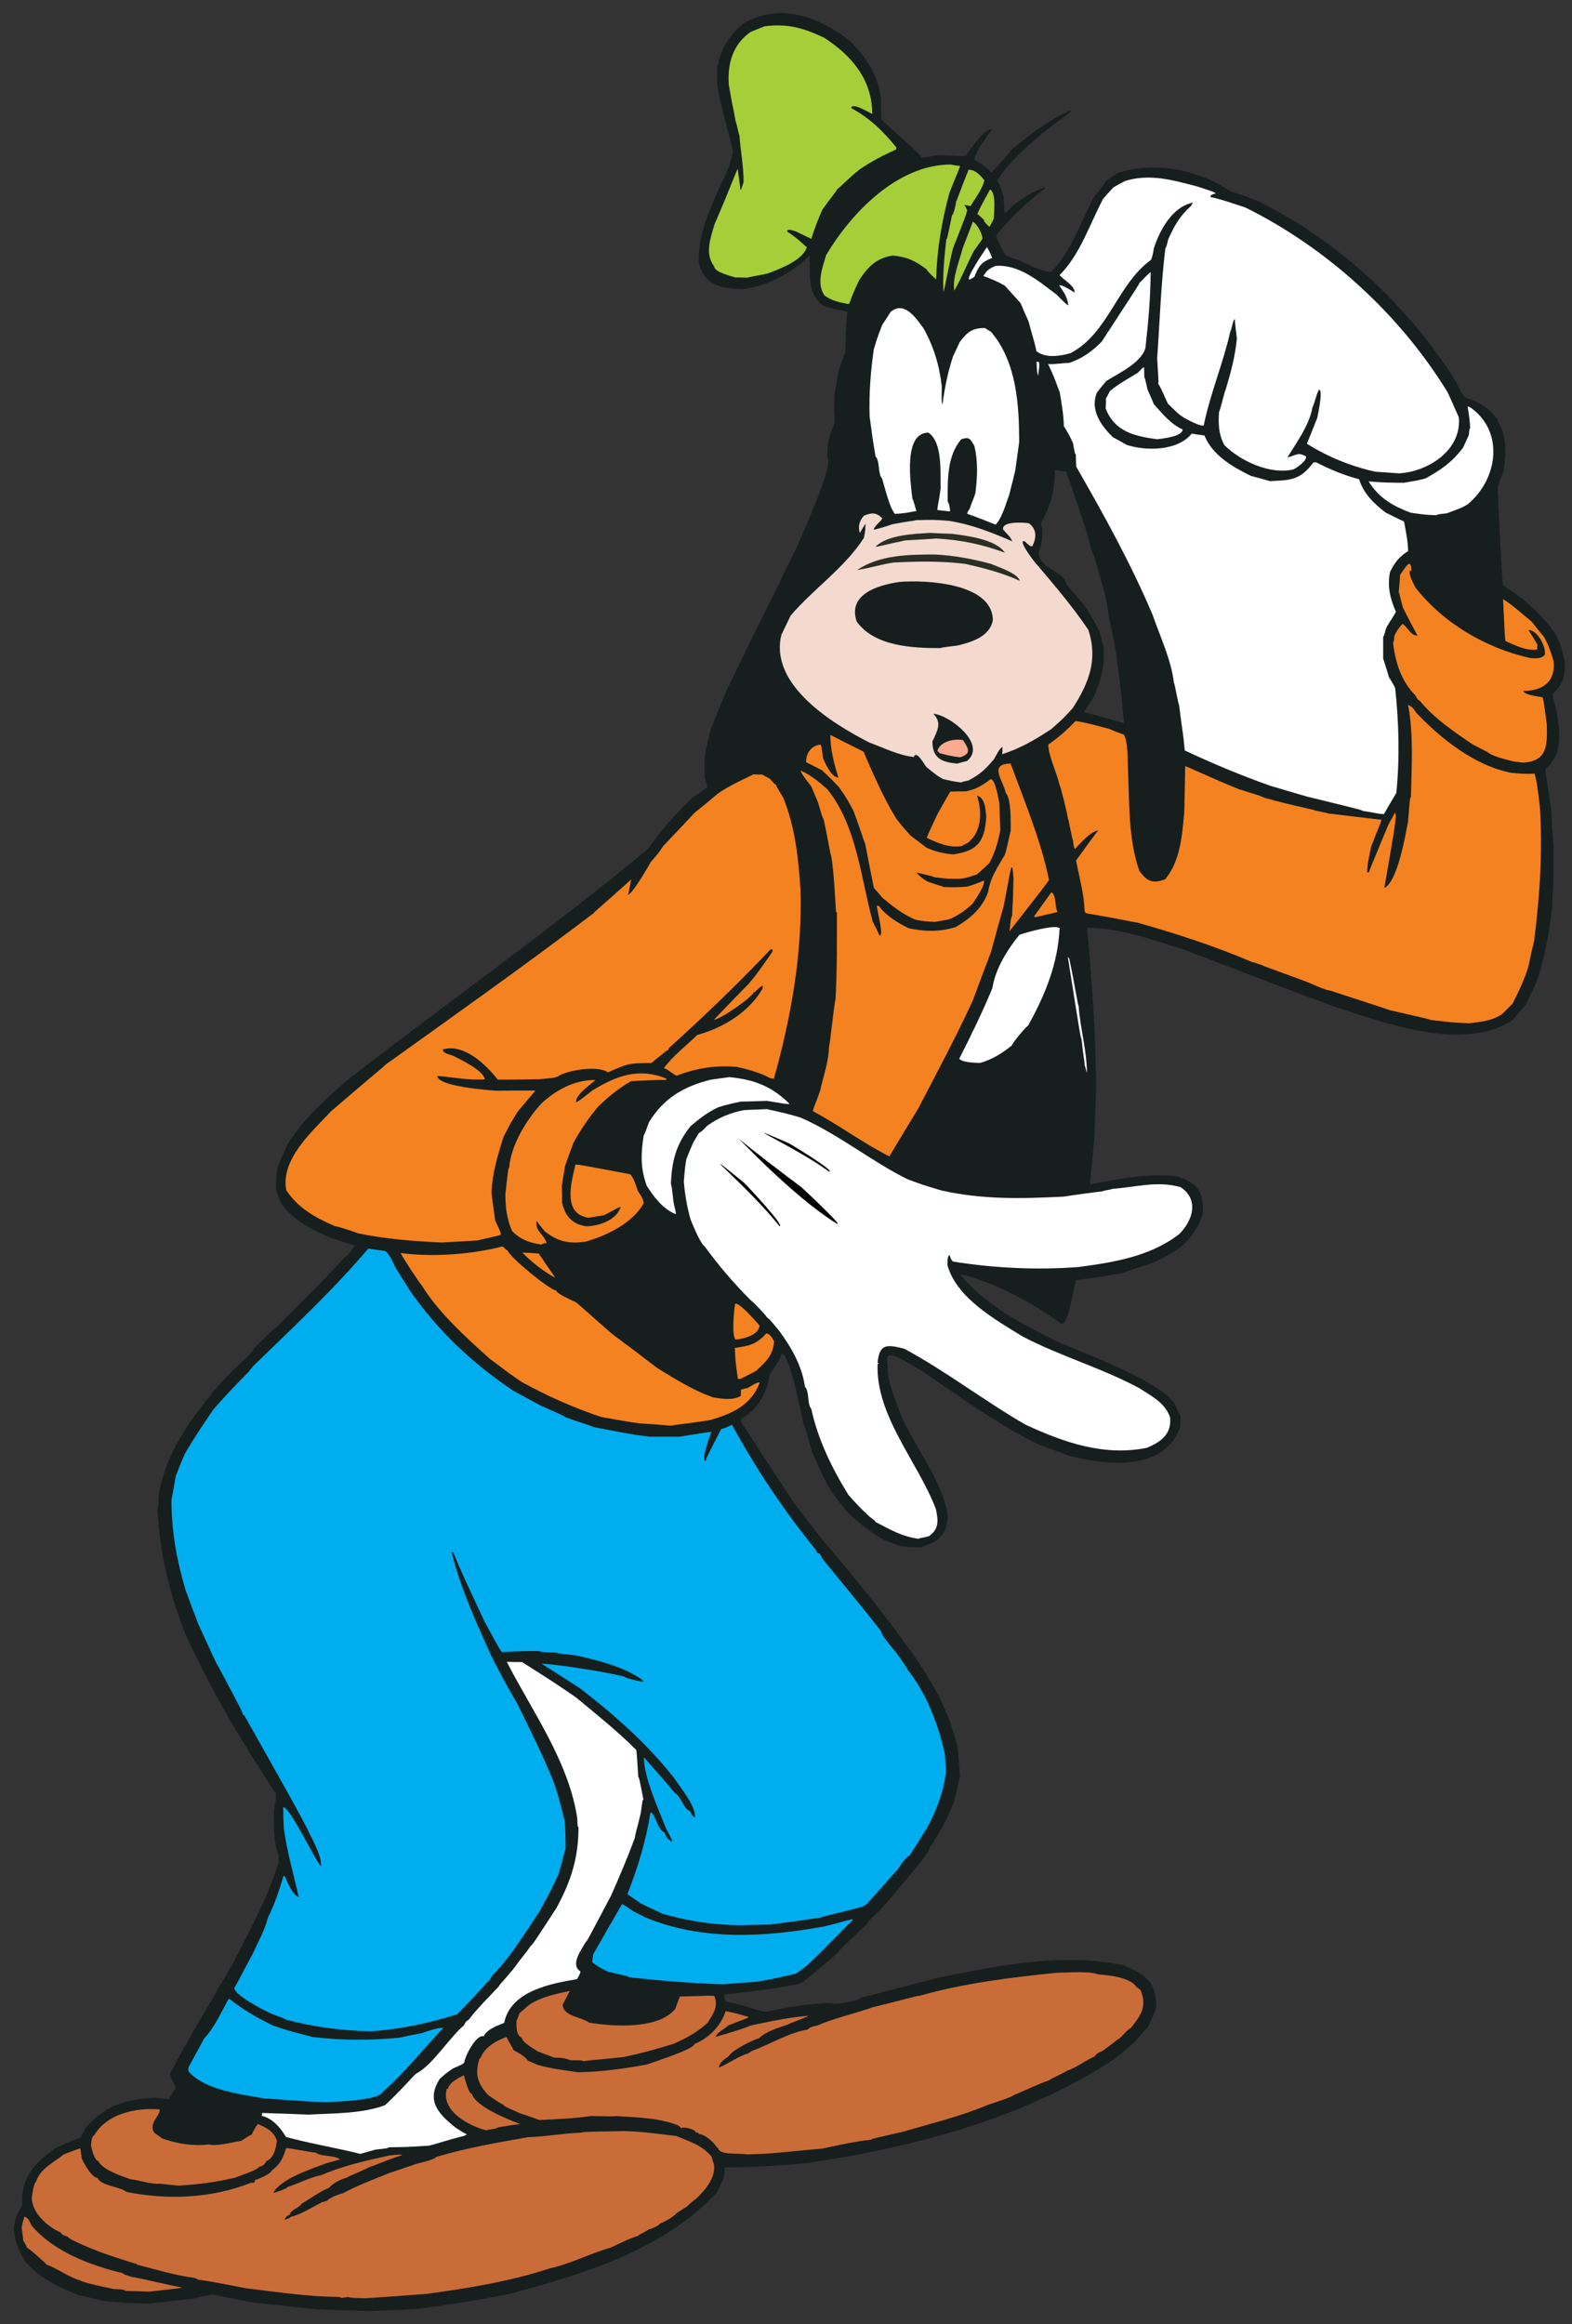
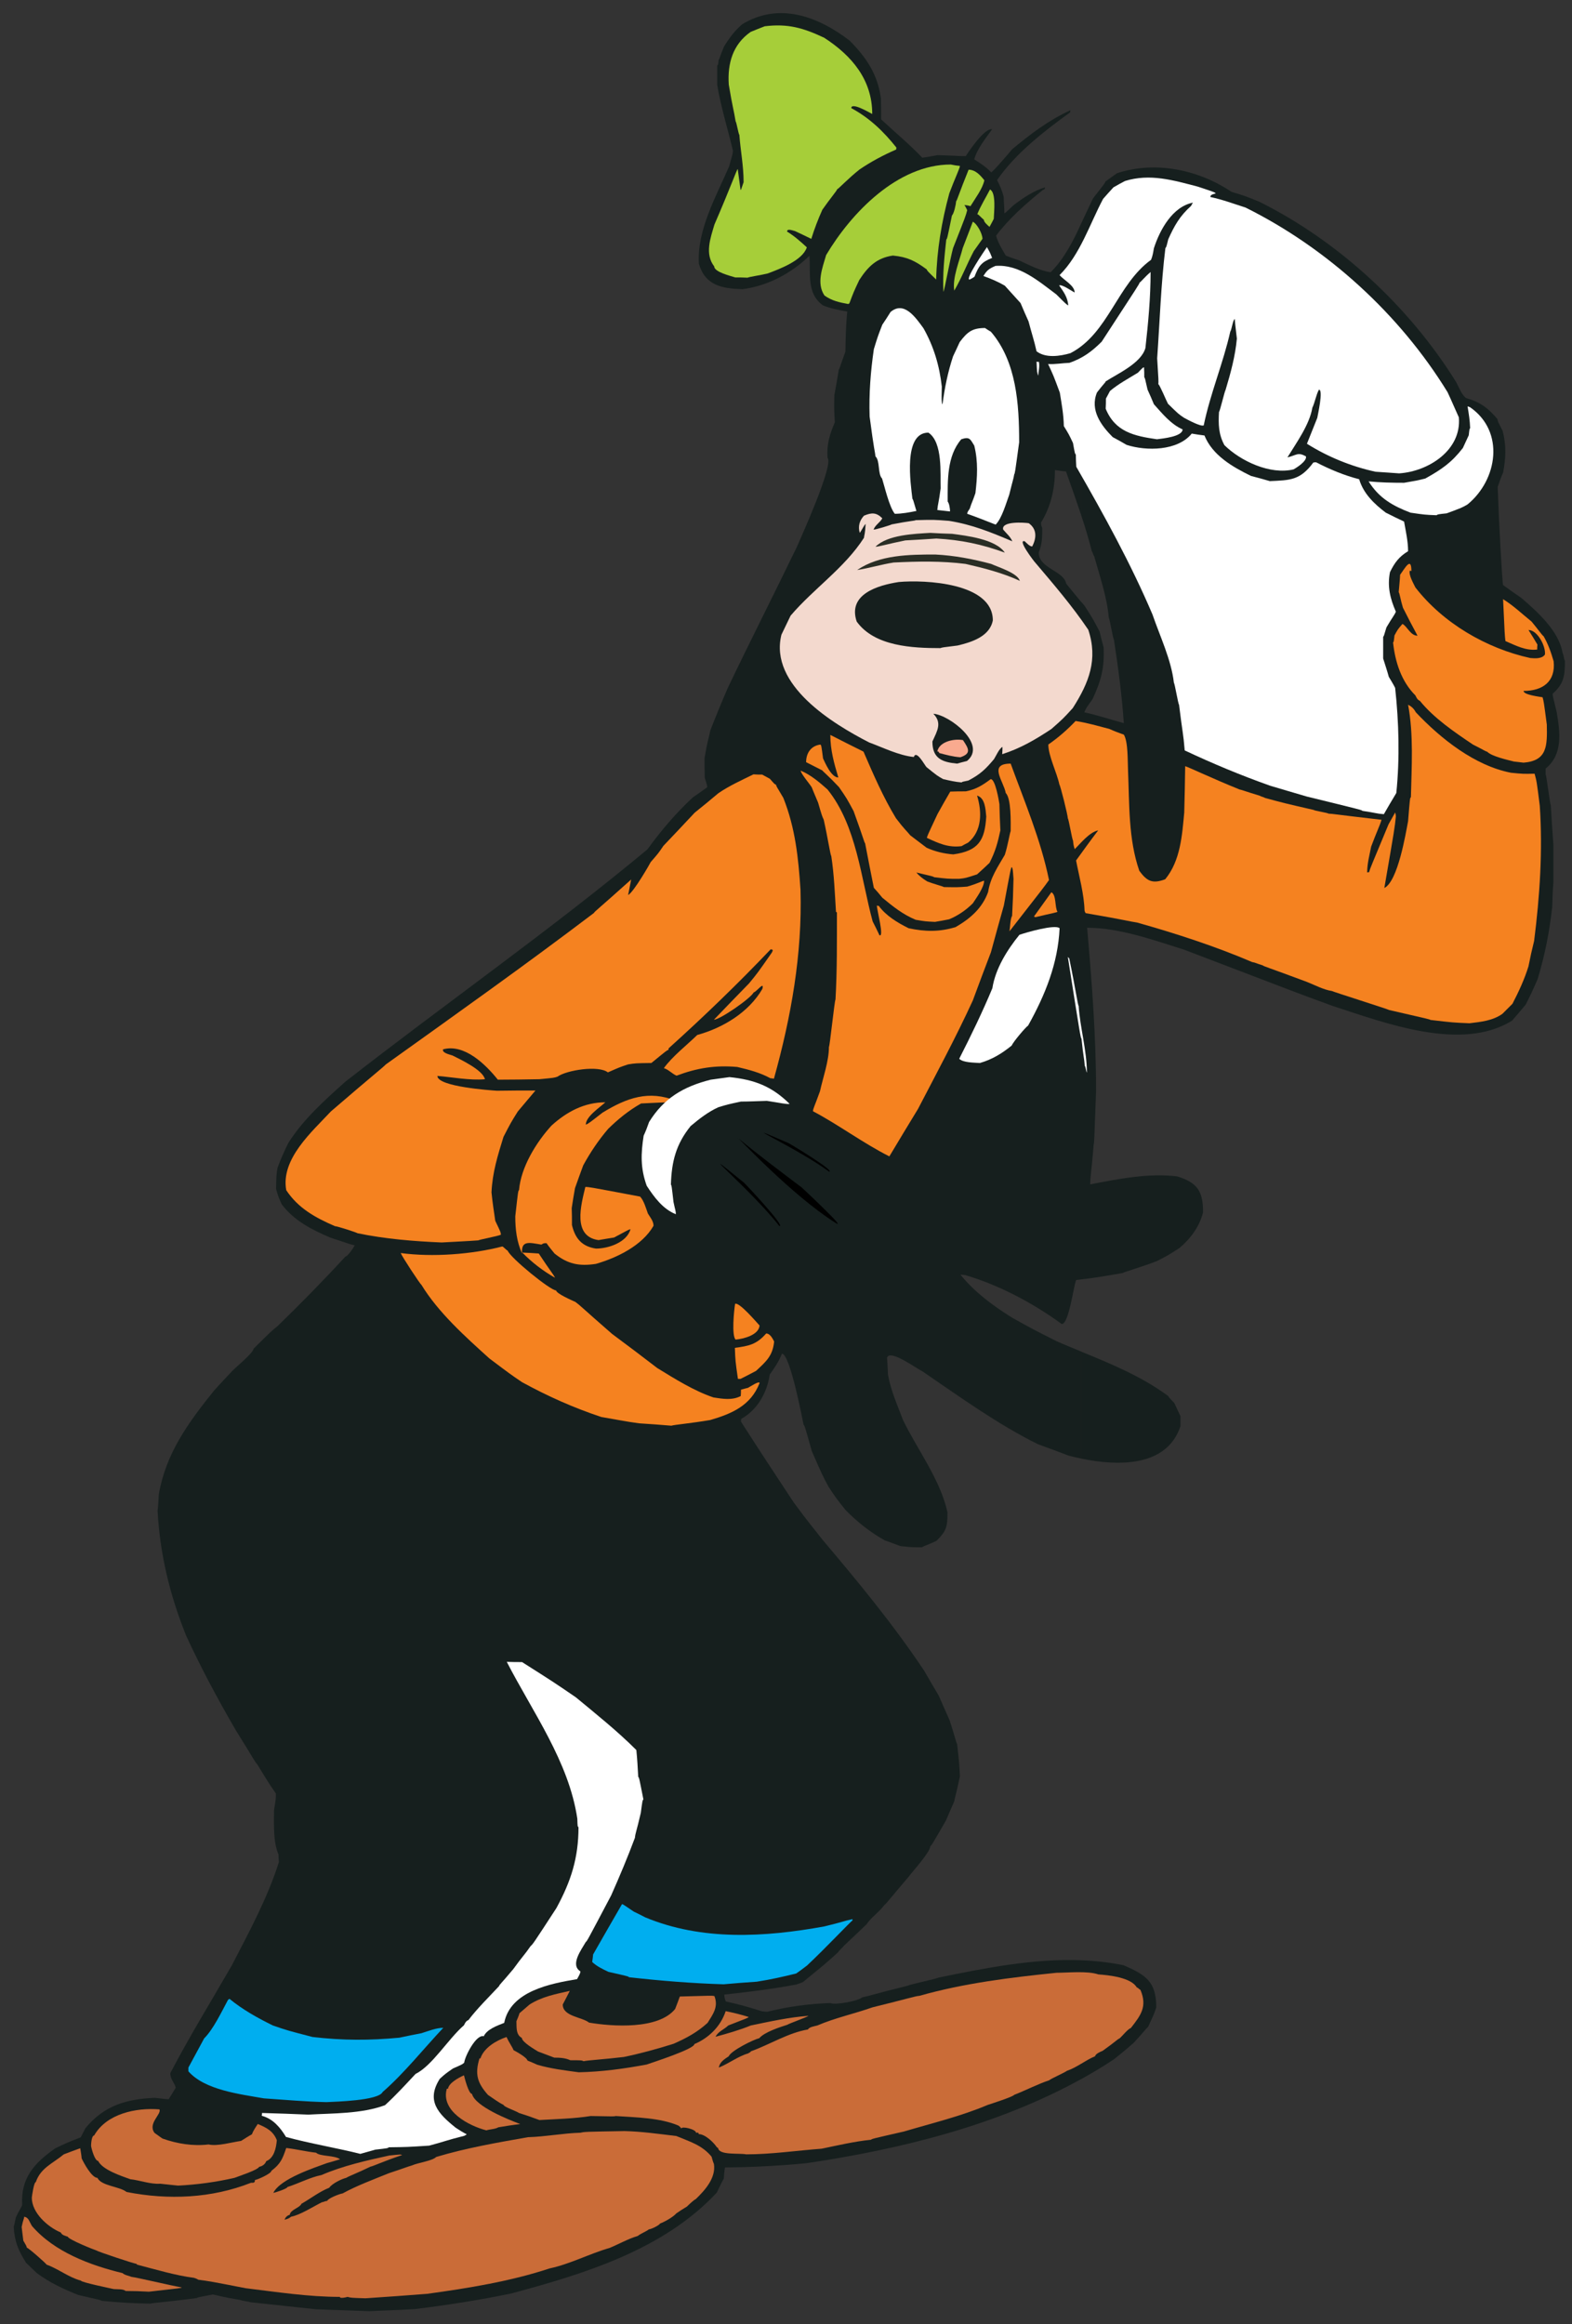
<svg xmlns="http://www.w3.org/2000/svg" version="1.1" id="Layer_1" x="0px" y="0px" width="120.25px" height="177.75px" viewBox="0 0 120.25 177.75" enable-background="new 0 0 120.25 177.75" xml:space="preserve">
  <rect x="0" y="0" width="120.25" height="177.75" fill="#333333" stroke="none" />
  <g>
    <path fill-rule="evenodd" clip-rule="evenodd" fill="#161F1E" d="M118.827,67.48c0-0.953,0-1.906,0-2.86   c-0.072-1.007-0.145-2.032-0.198-3.04c-0.072-0.072-0.323-2.284-0.396-2.338c0-0.162,0-0.306,0-0.468   c1.349-1.079,1.097-2.806,0.846-4.317c-0.307-1.241-0.307-1.241-0.307-1.403c0.863-0.774,0.936-1.367,0.936-2.519   c-0.072-0.054-0.107-0.54-0.18-0.593c-0.27-1.691-1.942-3.166-3.147-4.209c-0.468-0.324-0.936-0.647-1.403-0.989   c-0.071-0.252-0.324-4.856-0.414-7.5c0.126-0.378,0.252-0.738,0.414-1.097c0.216-1.115,0.252-2.104-0.036-3.202   c-0.378-0.737-0.378-0.737-0.396-0.899c-0.72-0.845-1.313-1.295-2.393-1.601c-0.341-0.234-0.558-0.845-0.755-1.205   c-3.562-5.756-8.994-10.792-15.073-13.814c-1.062-0.432-1.062-0.432-2.122-0.755c-2.519-1.691-5.811-2.393-8.761-1.421   c-0.27,0.198-0.575,0.414-0.881,0.629c-0.036,0.126-0.036,0.126-0.953,1.295c-0.306,0.629-0.594,1.277-0.899,1.907v22.34   c0.306,0.899,0.575,1.817,0.81,2.734c0.071,0.054,0.107,0.323,0.18,0.377c0.414,1.493,0.989,3.148,1.115,4.695   c0.071,0.072,0.323,1.637,0.396,1.69c0.324,2.123,0.611,4.245,0.756,6.386c-1.008-0.27-2.015-0.612-3.022-0.828   c0.126-0.306,0.126-0.306,0.63-1.007c0.665-1.439,0.917-2.392,0.846-3.957c-0.108-0.414-0.216-0.81-0.306-1.205   c-0.504-0.971-0.504-0.971-1.151-1.979c-0.09-0.108-0.162-0.198-0.252-0.288v51.803c0.936-0.108,1.169-0.144,3.165-0.485   c0.072-0.072,1.529-0.486,2.627-0.918c0.845-0.432,0.845-0.432,1.708-0.989c0.864-0.72,1.547-1.654,1.817-2.733   c0-1.602-0.414-2.267-1.979-2.752c-2.194-0.271-4.497,0.197-6.655,0.611c0.018-0.773,0.09-0.846,0.27-3.076   c0.036-0.09,0.036-0.09,0.18-4.083c0-4.155-0.323-8.328-0.684-12.465c2.482,0,5.055,0.936,7.411,1.673   c9.029,3.454,9.029,3.454,11.403,4.317c3.939,1.277,9.804,3.525,13.688,1.115c0.342-0.396,0.701-0.81,1.043-1.223   c0.485-0.971,0.485-0.971,0.918-1.96c0.558-1.853,0.899-3.598,1.114-5.522C118.755,68.74,118.772,68.11,118.827,67.48   L118.827,67.48z M82.709,158.999c0.846-0.468,1.69-0.972,2.5-1.512c0.504-0.396,1.025-0.827,1.529-1.276   c0.81-0.882,0.899-1.043,1.097-1.224c0.216-0.503,0.468-0.953,0.611-1.475c0-1.979-0.809-2.482-2.5-3.22   c-1.079-0.216-2.158-0.342-3.237-0.378V158.999L82.709,158.999z M82.709,111.549c2.806,0.576,6.547,0.666,7.59-2.482   c0-0.252,0-0.521,0-0.773c-0.161-0.323-0.306-0.647-0.467-0.989c-0.396-0.414-0.396-0.414-0.468-0.539   c-2.015-1.493-4.335-2.446-6.655-3.4V111.549L82.709,111.549z M82.709,17.081c-0.611,1.349-1.295,2.698-2.339,3.741   c-0.845-0.126-1.654-0.558-2.428-0.917c-0.324-0.108-0.666-0.216-1.007-0.36c-0.271-0.468-0.612-1.007-0.738-1.529   c1.025-1.349,2.285-2.446,3.598-3.507c0.108,0,0.144-0.09,0.144-0.18c-0.863,0.251-1.708,0.827-2.41,1.367   c-0.629,0.594-0.629,0.594-0.701,0.612c0-0.414-0.036-0.828-0.054-1.259c-0.108-0.45-0.288-0.863-0.504-1.277   c1.421-2.051,3.598-3.742,5.594-5.181c0-0.054,0-0.09,0.019-0.162c-1.709,0.792-3.022,1.799-4.461,2.986   c-0.126,0.162-1.493,1.763-1.602,1.763c-0.377-0.396-0.809-0.684-1.295-0.989c0.216-0.81,0.882-1.619,1.367-2.302   c-0.558-0.126-1.763,1.655-2.015,2.05c-0.359,0.018-0.791-0.036-2.158-0.072c-0.396,0.072-0.791,0.144-1.169,0.198   c-0.936-0.989-2.104-1.96-3.147-2.932c0-0.54,0-1.08-0.019-1.619c-0.252-1.816-1.079-3.076-2.393-4.407   c-2.446-1.871-5.396-2.95-8.202-1.259c-0.576,0.485-0.989,1.043-1.403,1.708c-0.324,0.755-0.341,0.971-0.414,1.025   c-0.036,0.377-0.036,0.377-0.108,0.432c0,0.503,0,1.007,0,1.493c0.288,1.709,0.81,3.364,1.206,5.037   c-0.054,0.432-0.126,0.521-0.288,1.169c-0.989,2.285-2.482,4.893-2.32,7.465c0.486,1.655,1.745,1.889,3.328,1.942   c1.942-0.252,3.723-1.205,5.126-2.554c0.107,1.385-0.234,2.878,1.043,3.795c0.575,0.234,1.223,0.36,1.853,0.468   c-0.107,1.025-0.126,2.068-0.144,3.076c-0.414,1.097-0.432,1.295-0.504,1.367c-0.107,0.647-0.216,1.295-0.342,1.96   c-0.018,1.079-0.018,1.079,0.036,2.068c-0.378,0.899-0.63,1.655-0.558,2.716c0.504,0.503-2.051,6.133-2.338,6.799   c-1.727,3.58-3.525,7.105-5.288,10.792c-0.468,1.079-0.917,2.176-1.331,3.237c-0.144,0.684-0.216,0.756-0.45,2.141   c0,0.504,0,0.989,0.018,1.511c0.18,0.558,0.18,0.558,0.18,0.719c-0.36,0.252-0.72,0.521-1.098,0.773   c-1.295,1.205-2.428,2.536-3.472,3.975c-7.464,6.206-15.468,11.8-23.113,17.771c-1.601,1.439-3.184,2.842-4.353,4.676   c-0.306,0.63-0.594,1.259-0.828,1.907c-0.09,0.593-0.09,0.593-0.108,1.619c0.18,0.611,0.18,0.611,0.432,1.169   c0.954,1.26,2.303,1.943,3.741,2.555c1.457,0.468,1.511,0.521,1.835,0.575c-0.054,0.162-0.54,0.863-0.702,0.863   c-1.672,1.817-3.436,3.615-5.216,5.343c-0.414,0.323-0.414,0.323-1.816,1.708c0,0.307-1.385,1.439-1.619,1.691   c-0.45,0.485-0.936,0.989-1.403,1.511c-1.979,2.464-3.687,4.803-4.227,7.95c-0.018,0.414-0.036,0.828-0.09,1.241   c0.18,3.327,0.936,6.439,2.177,9.533c1.133,2.464,2.428,4.874,3.795,7.23c1.439,2.303,1.493,2.482,1.655,2.626   c0.432,0.72,0.936,1.547,1.421,2.23c0,0.414,0,0.414-0.144,1.296c0,1.043-0.072,2.392,0.342,3.363c0,0.197,0.018,0.378,0.036,0.575   c-0.863,2.752-2.302,5.396-3.615,7.933c-1.565,2.716-3.238,5.432-4.694,8.22c0,0.485,0.324,0.72,0.414,1.115   c-0.162,0.27-0.342,0.576-0.54,0.882c-0.341-0.019-0.683-0.072-1.061-0.108c-2.158,0.09-3.867,0.575-5.306,2.32   c-0.126,0.233-0.234,0.468-0.36,0.701c-1.061,0.414-1.061,0.414-1.96,0.846c-1.583,1.115-2.644,2.267-2.518,4.335   c-0.072,0.216-0.252,0.414-0.486,0.953c-0.054,0.234-0.09,0.468-0.162,0.72c0.072,1.151,0.359,1.799,0.953,2.752   c0.27,0.234,0.521,0.504,0.792,0.756c1.007,0.755,2.032,1.223,3.184,1.69c1.745,0.396,1.745,0.396,1.799,0.45   c1.241,0.125,2.5,0.197,3.723,0.215c0.108-0.054,1.619-0.161,3.562-0.431c0.072-0.055,0.072-0.055,1.223-0.271   c0.521,0.108,0.576,0.162,2.141,0.432c0.054,0.055,0.647,0.108,0.719,0.162c1.655,0.18,3.346,0.359,5.036,0.539   c1.332,0.055,2.698,0.091,4.065,0.145c1.169-0.054,2.338-0.09,3.508-0.162c2.482-0.306,4.892-0.684,7.338-1.187   c5.63-1.512,11.655-3.346,15.738-7.717c0.162-0.342,0.342-0.72,0.54-1.079c0.018-0.288,0.036-0.576,0.09-0.846   c2.068-0.018,4.173-0.126,6.223-0.324c7.249-1.079,14.605-2.896,21.027-6.438v-9.084c-3.651-0.144-7.339,0.594-10.937,1.331   c-0.054,0.072-2.267,0.54-2.32,0.611c-2.752,0.684-2.824,0.756-3.507,0.899c-0.271,0.271-2.087,0.611-2.429,0.432   c-1.637,0.055-3.238,0.271-4.82,0.666c-0.126,0-0.27-0.019-0.414-0.036c-1.403-0.432-1.403-0.432-2.77-0.755   c-0.054-0.198-0.108-0.288-0.108-0.522c1.817-0.197,3.724-0.432,5.522-0.773c0.144-0.054,0.324-0.107,0.486-0.18   c1.745-1.421,1.745-1.421,2.698-2.284c0.036-0.108,0.378-0.378,0.432-0.485c0.575-0.54,1.169-1.098,1.745-1.655   c0.323-0.504,0.971-0.936,1.349-1.457c0.233-0.197,0.378-0.432,1.853-2.158c0.306-0.414,1.673-1.907,1.673-2.356   c0.126-0.107,0.126-0.107,1.205-1.979c0.198-0.468,0.414-0.972,0.63-1.457c0.036-0.288,0.107-0.359,0.432-1.906   c-0.054-1.043-0.054-1.043-0.216-2.482c-0.072-0.072-0.162-0.558-0.576-1.816c-0.27-0.612-0.558-1.241-0.827-1.871   c-0.378-0.63-0.737-1.259-1.115-1.906c-2.374-3.562-5.055-6.8-7.807-10.055c-0.773-1.008-0.881-1.062-2.176-2.824   c-1.349-2.033-2.716-4.119-4.029-6.17c0-0.071,0-0.126,0.018-0.216c1.242-0.684,1.979-2.015,2.177-3.381   c0.36-0.504,0.702-1.008,0.936-1.602c0.629,0,1.601,5.198,1.655,5.433c0.089,0.09,0.089,0.09,0.629,2.015   c0.81,1.853,0.81,1.853,1.295,2.752c0.576,0.863,0.576,0.863,1.277,1.744c0.917,0.936,1.87,1.691,3.021,2.339   c0.396,0.126,0.773,0.288,1.188,0.432c0.863,0.09,0.863,0.09,1.654,0.09c0.055-0.072,0.666-0.27,1.115-0.504   c0.756-0.755,0.828-1.061,0.828-2.176c-0.558-2.519-2.303-4.785-3.4-7.052c-0.432-1.15-0.935-2.248-1.15-3.471   c-0.019-0.433-0.036-0.864-0.072-1.296c0.216-0.684,2.267,0.846,2.68,1.025c2.843,1.942,5.774,4.065,8.868,5.594   c0.773,0.288,1.547,0.559,2.32,0.864c0.323,0.09,0.647,0.161,0.989,0.233v-8.185c-0.647-0.27-1.295-0.521-1.925-0.809   c-1.816-0.918-1.816-0.918-3.363-1.781c-1.476-0.917-2.878-1.961-3.957-3.291c0.107,0,0.233,0.018,0.377,0.035   c2.608,0.773,5.181,2.141,7.375,3.741c0.54,0,0.882-2.787,1.097-3.363c0.145-0.018,0.288-0.036,0.396-0.054V46.04   c-0.396-0.468-0.773-0.936-1.151-1.403c-0.198-1.007-2.104-1.151-2.104-2.393c0.27-0.647,0.27-1.151,0.27-1.853   c-0.09-0.251-0.09-0.251-0.09-0.432c0.737-1.205,1.062-2.554,1.062-4.011c0.27,0.036,0.558,0.09,0.846,0.108   c0.396,1.115,0.791,2.23,1.169,3.363V17.081L82.709,17.081z" />
    <path fill-rule="evenodd" clip-rule="evenodd" fill="#FFFFFF" d="M27.561,164.719c0.378-0.108,0.773-0.216,1.151-0.324   c0.953-0.107,0.953-0.107,1.025-0.18c1.421-0.018,1.421-0.018,3.094-0.126c1.277-0.342,1.331-0.413,2.698-0.755   c0.036-0.019,0.108-0.072,0.18-0.108c-0.288-0.144-0.576-0.324-0.846-0.504c-1.349-1.079-2.284-2.068-1.223-3.741   c0.414-0.377,0.414-0.377,1.007-0.791c0.737-0.324,0.737-0.324,0.863-0.45c0.054-0.485,0.917-2.194,1.493-2.015   c0.252-0.539,1.025-0.81,1.565-1.024c0.485-2.446,3.562-3.004,5.576-3.346c0.234-0.432,0.234-0.432,0.252-0.594   c-0.809-0.504,0.09-1.673,0.414-2.248c0.09-0.055,0.09-0.055,1.942-3.562c0.648-1.457,1.259-2.914,1.817-4.407   c0.036-0.378,0.108-0.432,0.45-1.906c0.126-0.954,0.126-0.954,0.198-1.025c-0.324-1.655-0.324-1.655-0.396-1.727   c-0.036-0.666-0.072-1.367-0.144-2.051c-1.457-1.457-3.058-2.734-4.623-4.029c-1.655-1.133-1.655-1.133-4.119-2.698   c-0.377,0-0.773,0-1.169-0.018c1.979,3.849,4.749,7.626,5.396,11.997c0.018,0.594,0.018,0.594,0.09,0.647   c0,2.356-0.575,4.138-1.69,6.188c-1.781,2.734-1.781,2.734-1.979,2.914c-0.468,0.684-0.63,0.792-1.313,1.745   c-0.917,1.097-1.061,1.187-1.097,1.313c-0.737,0.792-1.69,1.728-2.338,2.591c-0.198,0.071-0.27,0.251-0.342,0.396   c-1.205,1.043-2.428,3.094-3.705,3.724c-0.755,0.809-1.511,1.637-2.338,2.392c-1.816,0.666-3.957,0.611-5.864,0.72   c-1.169-0.054-2.356-0.09-3.543-0.126c0,0.054,0,0.126-0.018,0.216c0.846,0.216,1.421,0.899,1.853,1.619   C23.711,163.927,25.69,164.251,27.561,164.719L27.561,164.719z" />
    <path fill-rule="evenodd" clip-rule="evenodd" fill="#CA6C38" d="M27.957,175.763c1.583-0.108,3.166-0.216,4.73-0.342   c3.129-0.432,6.367-0.953,9.353-1.942c1.547-0.324,3.076-1.134,4.587-1.565c0.701-0.287,1.421-0.701,2.158-0.917   c0.216-0.18,0.684-0.359,0.846-0.504c0.198-0.018,0.791-0.306,0.863-0.449c0.342-0.126,0.989-0.486,1.241-0.773   c0.252-0.181,0.54-0.36,0.81-0.521c0.107-0.108,0.539-0.521,0.683-0.576c0.684-0.665,1.547-1.601,1.385-2.68   c-0.072-0.162-0.126-0.359-0.18-0.558c-0.737-0.899-1.673-1.151-2.698-1.583c-1.367-0.162-2.608-0.342-3.958-0.378   c-3.076,0.054-3.076,0.054-3.363,0.126c-1.331,0.036-2.698,0.306-4.029,0.342c-2.356,0.414-4.73,0.827-7.015,1.511   c-0.306,0.306-1.367,0.432-1.852,0.647c-0.486,0.145-0.558,0.198-1.763,0.594c-1.151,0.468-2.464,0.953-3.543,1.547   c-0.252,0.036-1.116,0.378-1.188,0.576c-0.144,0-0.216,0.071-0.414,0.107c-0.647,0.324-1.655,0.972-2.338,1.098   c-0.198,0.144-0.198,0.144-0.504,0.233c0.072-0.198,0.198-0.323,0.396-0.378c0.054-0.396,0.755-0.521,0.899-0.846   c0.702-0.396,1.385-0.935,2.123-1.223c0.216-0.324,0.971-0.684,1.295-0.756c0.27-0.161,0.791-0.341,1.871-0.862   c0.126,0,0.954-0.396,2.41-0.882c-0.126-0.054-0.126-0.054-0.989,0.036c-1.727,0.378-3.561,0.791-5.18,1.493   c-0.899,0.18-1.745,0.646-2.608,0.917c0,0.126-0.954,0.432-1.08,0.449c0.54-1.097,3.202-1.942,4.119-2.284   c0.324-0.09,0.647-0.18,0.989-0.287c-0.414-0.324-1.529-0.198-1.835-0.504c-0.791-0.09-1.511-0.271-2.284-0.36   c-0.288,0.864-0.45,1.224-1.133,1.745c0,0.216-1.115,0.701-1.259,0.701c0,0.234-0.108,0.216-0.306,0.216   c-3.003,1.188-6.331,1.331-9.515,0.702c-0.54-0.432-1.925-0.45-2.23-1.08c-0.432,0-1.062-1.169-1.205-1.492   c-0.018-0.252-0.072-0.521-0.108-0.773c-0.414,0.144-0.828,0.306-1.259,0.468c-0.846,0.701-1.763,1.025-2.14,2.122   c-0.144,0-0.288,1.025-0.306,1.188c0,1.169,1.223,2.248,2.212,2.662c0.108,0.216,0.324,0.251,0.54,0.323   c0.036,0.216,2.069,1.025,2.212,1.062c0.054,0.072,2.914,1.025,3.022,1.007c0.018,0.019,0.036,0.036,0.072,0.072   c1.385,0.359,2.932,0.827,4.353,1.007c0.108,0.036,0.216,0.072,0.324,0.145c0.935,0.126,0.935,0.126,3.615,0.647   c2.356,0.288,4.821,0.665,7.213,0.665c0,0.145,0.468,0.036,0.594,0C26.841,175.727,26.841,175.727,27.957,175.763L27.957,175.763z" />
    <path fill-rule="evenodd" clip-rule="evenodd" fill="#CA6C38" d="M11.39,175.259c2.428-0.27,2.428-0.27,2.518-0.323   c-0.989-0.18-3.471-0.773-3.849-0.81c-0.198-0.09-0.521-0.126-0.684-0.288c-2.464-0.594-5.216-1.618-6.925-3.598   c-0.234-0.377-0.234-0.629-0.594-0.719c-0.018,0.18-0.09,0.233-0.198,0.791c0.036,0.359,0.09,0.701,0.126,1.043   c0.234,0.396,0.234,0.396,0.27,0.54c0.108,0,1.457,1.187,1.511,1.295c0.899,0.324,1.69,0.972,2.626,1.224   c0,0.125,2.285,0.593,2.519,0.647c0.251,0.018,0.737-0.019,0.899,0.144C10.203,175.205,10.779,175.223,11.39,175.259L11.39,175.259   z" />
    <path fill-rule="evenodd" clip-rule="evenodd" fill="#CA6C38" d="M13.621,167.146c1.439-0.071,2.914-0.27,4.317-0.594   c0.216-0.09,1.781-0.593,1.889-0.845c0.216-0.036,0.45-0.18,0.54-0.432c0.594-0.234,0.755-0.989,0.809-1.601   c-0.27-0.702-0.809-0.972-1.457-1.241c-0.18,0.27-0.36,0.539-0.45,0.791c-0.27,0.144-0.54,0.324-0.828,0.504   c-0.665,0.09-1.834,0.432-2.482,0.27c-1.187,0.145-2.41-0.054-3.525-0.449c-0.198-0.126-0.396-0.288-0.612-0.432   c-0.54-0.72,0.54-1.421,0.378-1.799c-1.799-0.145-4.047,0.323-5,1.996c-0.198,0-0.234,0.666-0.234,0.792   c0.036,0.251,0.288,1.15,0.54,1.15c0.342,0.702,1.834,1.17,2.464,1.403c0.702,0.072,1.547,0.396,2.284,0.342   C12.703,167.057,13.171,167.093,13.621,167.146L13.621,167.146z" />
    <path fill-rule="evenodd" clip-rule="evenodd" fill="#CA6C38" d="M57.077,164.755c1.925,0,3.849-0.288,5.774-0.432   c1.223-0.252,2.518-0.558,3.776-0.684c0.072-0.072,0.072-0.072,2.519-0.63c2.122-0.63,4.371-1.169,6.403-2.032   c0.216-0.072,1.961-0.63,2.032-0.773c0.918-0.36,1.817-0.828,2.681-1.115c0.09-0.108,1.205-0.594,1.349-0.72   c0.792-0.27,1.439-0.827,2.158-1.115c0.036-0.197,0.433-0.359,0.576-0.414c1.079-0.772,1.097-0.863,1.295-0.953   c0.216-0.18,0.63-0.719,0.863-0.791c0.756-0.972,1.277-1.637,0.737-2.914c-0.126-0.072-0.197-0.18-0.287-0.198   c-0.432-0.755-2.141-0.935-2.932-0.989c-0.846-0.287-2.339-0.126-3.202-0.126c-3.508,0.36-7.069,0.792-10.486,1.763   c-0.324,0.019-0.882,0.216-3.598,0.882c-1.367,0.485-2.878,0.81-4.209,1.385c-0.18,0.054-0.63,0.108-0.72,0.306   c-1.511,0.252-2.914,1.151-4.371,1.673c-0.018,0.072-0.144,0.108-0.216,0.162c-0.755,0.216-1.475,0.773-2.23,1.079   c0.054-0.413,0.432-0.647,0.755-0.863c0.18-0.432,1.889-1.277,2.338-1.385c0.396-0.468,1.583-0.846,2.141-1.025   c0.162-0.108,1.547-0.594,1.619-0.684c-1.475,0.107-2.932,0.432-4.407,0.737c-0.828,0.342-1.834,0.63-2.698,0.863   c0.198-0.413,0.666-0.558,0.971-0.863c1.493-0.575,1.493-0.575,1.565-0.647c-0.558-0.18-1.151-0.324-1.763-0.449   c-0.377,1.169-1.313,2.068-2.392,2.518c0,0.378-3.147,1.386-3.651,1.565c-1.727,0.323-3.453,0.558-5.198,0.593   c-1.061-0.144-2.123-0.27-3.166-0.575c-0.234-0.107-0.486-0.216-0.755-0.323c-0.036-0.234-0.882-0.702-1.062-0.792   c-0.108-0.27-0.342-0.575-0.54-1.007c-0.755,0.252-1.727,0.81-1.997,1.637c-0.018,0-0.036,0-0.072,0   c-0.36,1.188-0.18,1.853,0.647,2.788c0.377,0.251,0.773,0.558,1.205,0.773c0,0.144,0.971,0.468,1.169,0.611   c0.522,0.162,1.043,0.342,1.565,0.54c1.241-0.072,2.68-0.108,3.921-0.307c1.798,0.036,1.798,0.036,1.907,0   c1.547,0.108,3.399,0.126,4.82,0.738c0.072,0.054,0.144,0.126,0.216,0.216c0-0.198,1.115,0.054,1.115,0.323   c0.198,0,0.144-0.054,0.216,0.108c0.468,0,1.115,0.611,1.367,0.989c0.019,0.018,0.054,0.054,0.108,0.071   C54.991,164.845,56.556,164.646,57.077,164.755L57.077,164.755z" />
    <path fill-rule="evenodd" clip-rule="evenodd" fill="#CA6C38" d="M37.202,162.92c0.288-0.09,0.683-0.09,0.917-0.233   c0.54-0.091,1.115-0.181,1.673-0.252c-0.828-0.306-3.436-1.331-3.688-2.303c-0.252,0-0.558-1.188-0.612-1.421   c-0.377,0.162-1.151,0.575-1.223,1.025c-0.018,0-0.036,0-0.09,0C33.694,161.445,35.871,162.578,37.202,162.92L37.202,162.92z" />
    <path fill-rule="evenodd" clip-rule="evenodd" fill="#CA6C38" d="M44.648,157.632c0.288-0.072,1.583-0.145,3.076-0.324   c1.295-0.27,2.536-0.611,3.795-1.007c0.989-0.432,1.816-0.882,2.608-1.601c0.414-0.666,0.845-1.224,0.521-2.051   c-0.198-0.036-0.198-0.036-2.644,0.036c-0.108,0.306-0.234,0.629-0.359,0.953c-1.277,1.583-4.785,1.349-6.583,1.043   c-0.54-0.432-2.015-0.468-2.015-1.385c0.18-0.342,0.36-0.684,0.54-1.043c-1.098,0.252-2.105,0.432-3.076,1.043   c-0.252,0.216-0.503,0.432-0.773,0.665c-0.054,0.198-0.144,0.396-0.234,0.612c0.018,0.432-0.054,1.043,0.414,1.276   c0,0.324,1.043,0.918,1.241,1.044c0.396,0.144,0.81,0.306,1.241,0.467c0.414,0,0.845,0.019,1.223,0.198   C44.486,157.56,44.486,157.56,44.648,157.632L44.648,157.632z" />
    <path fill-rule="evenodd" clip-rule="evenodd" fill="#00AEEF" d="M24.97,160.762c0.666-0.036,3.976-0.108,4.299-0.773   c1.655-1.439,3.147-3.328,4.641-4.91c-0.54,0-1.151,0.251-1.673,0.413c-0.558,0.108-1.115,0.216-1.691,0.342   c-2.285,0.216-4.317,0.216-6.637-0.054c-1.943-0.504-1.943-0.504-3.04-0.882c-1.169-0.575-2.302-1.205-3.31-2.032   c-0.054,0.018-0.09,0.054-0.125,0.09c-0.504,0.936-1.115,2.23-1.817,2.932c-0.396,0.738-0.792,1.475-1.205,2.23   c0,0.09,0,0.18,0,0.288c1.259,1.438,3.957,1.745,5.773,2.068C21.769,160.582,23.37,160.726,24.97,160.762L24.97,160.762z" />
-     <path fill-rule="evenodd" clip-rule="evenodd" fill="#00AEEF" d="M28.352,155.348c2.284-0.162,4.443-0.612,6.637-1.313   c2.104-2.177,2.123-2.284,2.249-2.428c0.125,0,0.359-0.396,0.396-0.504c1.385-1.385,2.482-3.202,3.58-4.839   c0.863-1.547,0.863-1.547,1.511-2.932c0.054-0.234,0.108-0.306,0.54-1.979c0-0.701-0.018-1.403-0.072-2.104   c-0.522-2.033-0.522-2.033-0.792-2.842c-0.81-2.068-1.834-4.065-2.806-6.08c-0.954-1.637-0.954-1.637-1.943-3.543   c-1.187-2.608-2.428-5.307-3.112-8.112c0.036,0.018,0.072,0.054,0.144,0.072c0.701,1.762,1.583,3.525,2.374,5.252   c1.151,2.122,1.151,2.122,1.349,2.356c0.935-0.072,1.871-0.09,2.824-0.09c0.144,0.126,1.061,0.107,1.313,0.107   c0.054,0.072,0.054,0.072,1.565,0.233c1.762,0.432,3.525,0.81,5.036,1.871c0,0.036,0.036,0.09,0.054,0.144   c-0.215-0.018-1.313-0.251-1.475-0.413c-1.493-0.324-1.493-0.324-4.245-0.756c-1.781-0.216-1.781-0.216-2.033-0.197   c0.989,0.611,1.961,1.24,2.932,1.87c2.626,2.032,5.144,4.245,7.195,6.871c0.504,0.756,1.601,2.032,1.601,2.986   c-0.234-0.055-0.306-0.324-0.414-0.486c-0.449-0.126-0.702-1.15-1.133-1.367c-2.123-2.5-2.285-2.607-2.375-2.751   c0,1.582,1.151,4.064,1.709,5.485c0.449,0.846,0.449,0.846,0.449,0.989c-0.359-0.197-0.467-0.378-0.593-0.72   c-0.504-0.161-0.737-1.528-1.062-1.528c-0.341,2.194-0.953,4.173-1.762,6.26c0.324,0.216,0.666,0.449,1.007,0.701   c1.169,0.575,1.511,0.684,1.601,0.773c1.924,0.558,3.849,0.863,5.846,0.899c0.828-0.019,1.637-0.036,2.482-0.054   c3.273-0.414,3.328-0.486,3.813-0.522c0.054-0.071,1.655-0.413,3.237-0.845c0.108-0.055,0.216-0.126,0.324-0.198   c2.141-2.374,2.158-2.482,2.32-2.572c0.054-0.09,0.665-1.079,0.936-1.115c0.971-1.475,1.007-1.618,1.313-2.068   c0.756-1.367,1.295-2.788,1.493-4.353c-0.018-0.468-0.054-0.918-0.09-1.367c-0.468-2.158-1.403-4.659-2.806-6.386   c-0.216-0.413-0.918-1.402-1.115-1.601c-0.181-0.252-0.953-1.098-0.953-1.402c-1.439-1.854-2.969-3.67-4.443-5.486   c-0.09-0.162-0.18-0.307-0.27-0.468c-0.216,0-0.18-0.072-0.27-0.252c-2.411-2.968-4.605-6.224-6.422-9.587   c-0.612,0.287-0.612,0.287-0.827,0.323c-1.151,2.23-1.151,2.23-1.188,2.446c-0.396,0,0.342-2.015,0.432-2.23   c-0.809,0.108-1.637,0.252-2.446,0.378c-0.737,0-1.493,0-2.248,0c-1.457-0.162-2.878-0.468-4.317-0.737   c-0.324-0.162-1.295-0.432-2.159-0.756c-0.09-0.09-0.09-0.09-1.942-0.917c-0.666-0.359-1.367-0.737-2.051-1.115   c-3.202-2.158-5.773-4.587-7.968-7.752c-0.019-0.126-0.216-0.307-1.008-1.619c-0.215-0.396-0.449-1.079-0.827-1.313   c-0.414-0.054-0.845-0.107-1.277-0.18c-2.716,3.202-5.81,6.08-8.813,8.994c-0.09,0.161-0.216,0.215-0.27,0.359   c-1.529,1.564-1.529,1.564-2.752,2.932c-0.773,1.133-1.528,2.249-2.212,3.436c-0.575,1.331-0.593,1.547-0.666,1.601   c-0.107,0.63-0.216,1.26-0.341,1.907c0,2.446,0.414,4.677,1.115,7.015c0.054,0.054,0.108,0.323,0.935,2.465   c1.439,3.147,1.439,3.147,1.565,3.309c1.799,3.382,1.799,3.382,1.853,3.634c0.036,0.018,0.072,0.036,0.108,0.054   c3.939,6.997,3.939,6.997,4.803,8.652c0.18,0.432,1.205,2.194,1.043,2.859c-0.467-0.468-2.338-4.497-2.877-4.497   c0,0.54,0.018,1.08,0.054,1.638c0.234,1.78,0.755,3.525,1.133,5.234c-0.468-0.145-0.882-1.188-1.08-1.619   c-0.018,0-0.036,0.018-0.09,0.036c-0.324,1.061-0.684,2.176-1.187,3.165c-0.234,0.954-0.792,1.943-1.205,2.843   c-1.187,2.194-1.241,2.374-1.367,2.518c0,0.558,2.195,1.673,2.752,1.942c1.097,0.414,1.097,0.414,1.169,0.486   C24.017,155.023,26.104,155.293,28.352,155.348L28.352,155.348z" />
    <path fill-rule="evenodd" clip-rule="evenodd" fill="#00AEEF" d="M55.351,151.75c0.827-0.072,1.673-0.144,2.536-0.198   c1.043-0.162,2.015-0.378,3.022-0.629c0.27-0.198,0.558-0.396,0.828-0.612c1.421-1.33,3.363-3.399,3.471-3.436   c0-0.018,0-0.071,0-0.107c-0.665,0.144-0.737,0.216-2.158,0.558c-4.551,0.827-9.353,1.115-13.706-0.701   c-0.27-0.145-0.558-0.288-0.863-0.433c-0.792-0.539-0.792-0.539-0.899-0.575c-0.737,1.277-1.475,2.555-2.212,3.85   c-0.018,0.18-0.036,0.377-0.072,0.575c0.36,0.342,0.792,0.54,1.241,0.756c1.511,0.342,1.511,0.342,1.583,0.413   C50.512,151.48,52.94,151.678,55.351,151.75L55.351,151.75z" />
-     <path fill-rule="evenodd" clip-rule="evenodd" fill="#FFFFFF" d="M70.262,117.683c0.072-0.072,0.432-0.09,0.791-0.198   c0.792-0.558,0.72-1.187,0.54-2.068c-1.331-3.562-4.623-7.123-4.461-11.116c0.126,0,0.108-0.071,0-0.071   c0.126-1.529,0.773-1.403,2.051-1.08c3.202,1.728,6.098,3.976,9.245,5.792c2.932,1.367,6.026,2.446,9.3,1.781   c1.115-0.468,1.889-1.044,1.78-2.32c-0.396-1.134-1.349-1.583-2.338-2.23c-2.824-1.529-6.026-2.446-8.904-3.939   c-2.068-1.276-5.072-2.932-5.791-5.468c0-0.18-0.019-0.72,0.161-0.792c0.108,0.324,0.108,0.324,0.252,0.504   c3.166,0.504,6.439,0.666,9.659,0.414c2.68-0.36,5.468-0.81,7.662-2.519c1.062-1.062,1.512-2.644,0.108-3.579   c-1.763-0.521-3.436,0-5.234,0.126c-0.071,0.071-0.647,0.107-0.72,0.18c-0.989,0.126-1.979,0.252-3.004,0.414   c-3.273,0.161-6.169,0.233-9.335-0.468c-1.438-0.432-1.438-0.432-2.608-0.863c-2.788-1.385-5.27-3.436-8.13-4.695   c-0.863-0.288-1.745-0.468-2.626-0.666c-0.576,0.018-1.151,0.054-1.745,0.072c-1.079,0.216-1.943,0.576-2.824,1.205   c-0.378,0.396-0.378,0.396-0.63,0.558c-0.126,0.216-0.27,0.432-0.414,0.684c-0.449,1.007-0.485,1.205-0.539,1.277   c-0.108,0.648-0.108,0.648-0.198,1.727c0.072,0.99,0.251,1.979,0.521,2.933c0.162,0.377,0.719,1.798,1.079,2.05   c1.043,1.439,2.249,2.842,3.525,4.119c0.18,0.108,1.187,1.169,1.259,1.331c0.126,0.054,0.126,0.054,0.899,0.989   c0.935,1.26,1.763,2.698,1.979,4.281c0.359,0.359,0.162,1.367,0.485,1.69c0.504,2.339,1.583,4.551,2.842,6.583   c0.72,0.811,0.72,0.811,1.602,1.655c0.449,0.342,0.449,0.342,0.467,0.414C68.104,116.98,68.984,117.503,70.262,117.683   L70.262,117.683z" />
    <path fill-rule="evenodd" clip-rule="evenodd" fill="#FFFFFF" d="M83.141,82.032c0-1.709-0.521-3.417-0.63-5.108   c-0.071-0.054-0.216-1.205-0.72-3.633c-0.018-0.018-0.071-0.054-0.107-0.108c0.972,6.169,0.972,6.169,1.043,6.241   c0.145,1.439,0.216,1.511,0.252,2.087C83.051,81.583,83.068,81.924,83.141,82.032L83.141,82.032z" />
    <path fill-rule="evenodd" clip-rule="evenodd" fill="#FFFFFF" d="M74.957,81.294c0.935-0.27,1.672-0.719,2.428-1.331   c0.144-0.324,1.115-1.457,1.259-1.529c1.313-2.356,2.284-4.749,2.41-7.446c-0.323-0.324-2.571,0.324-3.075,0.503   c-0.936,1.151-1.835,2.59-2.068,4.083c-0.756,1.817-1.638,3.634-2.536,5.396C73.68,81.277,74.524,81.259,74.957,81.294   L74.957,81.294z" />
    <path fill-rule="evenodd" clip-rule="evenodd" fill="#FFFFFF" d="M105.858,62.265c0.306-0.54,0.629-1.08,0.953-1.619   c0.27-2.644,0.198-5.414-0.09-8.04c-0.145-0.288-0.324-0.576-0.485-0.846c-0.126-0.468-0.288-0.935-0.432-1.403   c0-0.558,0-1.097,0-1.655c0.054-0.054,0.054-0.054,0.251-0.719c0.45-0.774,0.648-0.989,0.72-1.206   c-0.432-0.989-0.665-1.924-0.449-3.021c0.359-0.737,0.701-1.188,1.385-1.601c0-0.756-0.18-1.547-0.306-2.267   c-0.468-0.216-0.936-0.45-1.403-0.684c-0.881-0.666-1.709-1.457-2.032-2.554c-1.134-0.288-2.248-0.755-3.292-1.295   c-0.072,0-0.126,0-0.216,0.018c-1.007,1.367-1.78,1.35-3.327,1.421c-0.486-0.144-0.953-0.27-1.439-0.396   c-1.438-0.701-2.949-1.583-3.562-3.094c-0.323-0.036-0.647-0.09-0.971-0.144c-1.079,1.331-3.472,1.349-4.982,0.863   c-0.342-0.198-0.684-0.396-1.062-0.593c-0.882-0.881-1.763-2.068-1.205-3.417c0.54-0.702,0.647-0.755,0.666-0.845   c0.881-0.576,2.716-1.385,3.039-2.554c0.216-1.925,0.396-3.867,0.396-5.81c-0.432,0.36-0.755,0.773-0.845,0.81   c-0.019,0.108-0.019,0.108-2.896,4.515c-0.755,0.755-1.438,1.259-2.464,1.619c-0.54,0.018-1.098,0.125-1.637,0.09   c0.413,0.881,0.413,0.881,0.899,2.194c0.144,0.899,0.287,1.655,0.306,2.554c0.396,0.647,0.396,0.647,0.701,1.295   c0.144,0.81,0.144,0.81,0.216,0.881c0,0.288,0.018,0.611,0.036,0.936c2.123,3.687,4.173,7.411,5.828,11.296   c0.575,1.672,1.438,3.471,1.637,5.216c0.071,0.071,0.323,1.619,0.396,1.69c0.252,2.086,0.324,2.159,0.432,3.489   c2.141,1.008,4.299,1.907,6.529,2.698c0.936,0.27,1.853,0.558,2.806,0.828c4.191,1.025,4.191,1.025,4.264,1.097   C105.229,62.157,105.301,62.229,105.858,62.265L105.858,62.265z" />
    <path fill-rule="evenodd" clip-rule="evenodd" fill="#F3D9CE" d="M73.554,59.836c0.071-0.054,0.071-0.054,0.521-0.144   c0.899-0.468,1.313-0.863,1.961-1.637c0.161-0.251,0.396-0.809,0.647-0.935c0,0.162,0,0.36-0.019,0.558   c1.403-0.45,2.536-1.115,3.76-1.925c0.899-0.792,0.899-0.792,1.637-1.601c1.241-1.942,1.942-3.723,1.187-5.99   c-1.223-1.816-2.662-3.49-4.064-5.144c-0.036-0.018-1.421-1.817-0.792-1.619c0.091,0.09,0.432,0.45,0.576,0.378   c0.323-0.647,0.359-1.313-0.271-1.763c-0.323-0.054-2.122-0.18-1.96,0.485c0.252,0.306,0.539,0.521,0.701,0.899   c-1.654-0.702-3.058-1.277-4.839-1.565c-1.169-0.09-1.169-0.09-2.554-0.054c-0.054,0.054-0.468,0.054-1.835,0.324   c-0.071,0.054-1.313,0.432-1.385,0.396c0.126-0.359,0.521-0.558,0.666-0.863c-0.45-0.45-0.81-0.45-1.403-0.198   c-0.342,0.378-0.468,0.81-0.324,1.313c0.126-0.144,0.324-0.576,0.45-0.684c-0.036,0.792-0.108,0.845-0.126,1.062   c-1.476,2.302-3.85,3.885-5.612,5.954c-0.216,0.467-0.468,0.953-0.702,1.457c-0.953,3.849,3.939,6.817,6.709,8.238   c1.079,0.396,2.248,0.989,3.418,1.115c0.197-0.576,0.809,0.594,0.971,0.773c0.827,0.666,0.827,0.666,1.277,0.917   C72.618,59.692,73.086,59.8,73.554,59.836L73.554,59.836z" />
    <path fill-rule="evenodd" clip-rule="evenodd" fill="#161F1E" d="M73.212,58.397c0.233-0.072,0.485-0.126,0.755-0.198   c1.583-1.277-1.349-3.525-2.571-3.615c0.683,0.701,0.305,1.295-0.072,2.123C71.323,58.001,72.061,58.289,73.212,58.397   L73.212,58.397z" />
    <path fill-rule="evenodd" clip-rule="evenodd" fill="#F58220" d="M51.357,109.031c0.198-0.072,1.493-0.181,2.968-0.433   c1.673-0.485,3.112-1.115,3.777-2.823c0-0.216-0.773,0.306-0.881,0.359c-0.162,0.036-0.342,0.09-0.54,0.144   c0,0.162,0,0.307-0.018,0.486c-0.647,0.342-1.385,0.216-2.086,0.107c-1.493-0.504-2.95-1.421-4.299-2.248   c-1.151-0.882-2.284-1.745-3.454-2.608c-2.356-2.051-2.392-2.141-2.806-2.446c-0.233-0.107-1.475-0.647-1.475-0.881   c-0.45,0-3.49-2.482-3.706-3.04c-0.162-0.09-0.306-0.288-0.414-0.324c-2.356,0.612-5.342,0.828-7.771,0.504   c0.09,0.252,1.493,2.393,1.583,2.428c1.295,2.123,3.364,3.976,5.198,5.631c1.601,1.205,1.601,1.205,2.5,1.816   c1.979,1.079,3.903,1.942,6.062,2.662c0.972,0.162,1.925,0.359,2.896,0.485C49.721,108.904,50.53,108.959,51.357,109.031   L51.357,109.031z" />
    <path fill-rule="evenodd" clip-rule="evenodd" fill="#F58220" d="M56.646,105.451c0.378-0.18,0.773-0.396,1.187-0.611   c0.774-0.72,1.277-1.151,1.385-2.248c-0.126-0.234-0.306-0.612-0.611-0.612c-0.738,0.846-1.331,0.954-2.393,1.098   c0.036,0.989,0.036,0.989,0.234,2.374C56.501,105.451,56.574,105.451,56.646,105.451L56.646,105.451z" />
    <path fill-rule="evenodd" clip-rule="evenodd" fill="#F58220" d="M56.268,102.447c0.629-0.054,1.781-0.359,1.834-1.079   c-0.251-0.27-1.565-1.816-1.871-1.655C56.142,100.253,55.962,102.142,56.268,102.447L56.268,102.447z" />
    <path fill-rule="evenodd" clip-rule="evenodd" fill="#F58220" d="M42.454,97.717c-0.072-0.198-0.378-0.54-1.241-1.853   c-0.414-0.036-0.828-0.054-1.259-0.072C40.691,96.548,41.537,97.195,42.454,97.717L42.454,97.717z" />
-     <path fill-rule="evenodd" clip-rule="evenodd" fill="#F58220" d="M41.411,95.181c0.18-0.108,0.18-0.108,0.396-0.108   c-0.144-0.646-0.918-0.917-0.756-1.708c0.18,0.27,0.396,0.521,0.612,0.791c1.007,0.81,1.889,0.989,3.166,0.792   c1.619-0.468,3.543-1.403,4.407-2.914c0-0.36-0.27-0.666-0.432-0.936c-0.144-0.396-0.306-0.989-0.594-1.295   c-3.903-0.737-3.903-0.737-4.191-0.737c-0.324,1.366-1.007,3.777,1.007,4.064c0.378-0.071,0.773-0.126,1.188-0.197   c1.169-0.63,1.169-0.63,1.259-0.63c-0.288,1.007-1.691,1.475-2.644,1.475c-1.061-0.162-1.583-0.755-1.834-1.799   c0-0.432,0-0.863-0.018-1.295c0.072-0.503,0.162-1.025,0.251-1.528c0.198-0.576,0.414-1.151,0.63-1.745   c0.54-0.989,1.169-1.924,1.906-2.788c0.774-0.755,1.565-1.403,2.519-1.942c0.899-0.036,1.799-0.108,2.68-0.09   c0-0.018,0-0.054,0-0.108c-2.087-0.845-3.777-0.234-5.63,0.899c-1.062,0.827-1.062,0.827-1.277,0.917   c0-0.629,1.097-1.331,1.493-1.708c-1.601,0-2.95,0.719-4.119,1.781c-1.169,1.277-2.338,3.184-2.482,4.928   c-0.072,0.072-0.072,0.072-0.288,2.015c0,0.972,0.108,1.942,0.521,2.842C39.846,94.821,40.511,95.037,41.411,95.181L41.411,95.181z   " />
+     <path fill-rule="evenodd" clip-rule="evenodd" fill="#F58220" d="M41.411,95.181c0.18-0.108,0.18-0.108,0.396-0.108   c0.18,0.27,0.396,0.521,0.612,0.791c1.007,0.81,1.889,0.989,3.166,0.792   c1.619-0.468,3.543-1.403,4.407-2.914c0-0.36-0.27-0.666-0.432-0.936c-0.144-0.396-0.306-0.989-0.594-1.295   c-3.903-0.737-3.903-0.737-4.191-0.737c-0.324,1.366-1.007,3.777,1.007,4.064c0.378-0.071,0.773-0.126,1.188-0.197   c1.169-0.63,1.169-0.63,1.259-0.63c-0.288,1.007-1.691,1.475-2.644,1.475c-1.061-0.162-1.583-0.755-1.834-1.799   c0-0.432,0-0.863-0.018-1.295c0.072-0.503,0.162-1.025,0.251-1.528c0.198-0.576,0.414-1.151,0.63-1.745   c0.54-0.989,1.169-1.924,1.906-2.788c0.774-0.755,1.565-1.403,2.519-1.942c0.899-0.036,1.799-0.108,2.68-0.09   c0-0.018,0-0.054,0-0.108c-2.087-0.845-3.777-0.234-5.63,0.899c-1.062,0.827-1.062,0.827-1.277,0.917   c0-0.629,1.097-1.331,1.493-1.708c-1.601,0-2.95,0.719-4.119,1.781c-1.169,1.277-2.338,3.184-2.482,4.928   c-0.072,0.072-0.072,0.072-0.288,2.015c0,0.972,0.108,1.942,0.521,2.842C39.846,94.821,40.511,95.037,41.411,95.181L41.411,95.181z   " />
    <path fill-rule="evenodd" clip-rule="evenodd" fill="#F58220" d="M33.784,95.019c0.917-0.054,1.853-0.09,2.806-0.161   c0.054-0.055,1.511-0.324,1.727-0.432c-0.018-0.198-0.018-0.198-0.432-1.062c-0.107-0.72-0.215-1.439-0.288-2.177   c0.072-1.529,0.468-2.788,0.917-4.245c0.558-1.08,0.558-1.08,1.097-1.943c0.432-0.521,0.899-1.061,1.349-1.601   c-0.971,0-1.942,0-2.95,0.018c-0.486-0.036-4.551-0.306-4.551-1.133c1.133,0.09,2.482,0.359,3.633,0.252   c-0.144-0.702-1.871-1.511-2.482-1.817c-0.216-0.072-0.81-0.198-0.719-0.468c1.637-0.45,3.273,1.169,4.191,2.32   c1.061,0,2.123-0.018,3.184-0.036c1.133-0.108,1.133-0.108,1.385-0.198c0.702-0.503,3.147-0.881,3.849-0.324   c0.899-0.396,0.899-0.396,1.547-0.611c0.558-0.09,0.558-0.09,1.781-0.108c1.187-0.971,1.187-0.971,1.313-1.007   c0-0.036,0-0.072,0-0.108c2.698-2.428,5.342-4.982,7.806-7.573c0.216,0,0.18,0.09,0.09,0.252c-1.08,1.547-1.08,1.547-1.745,2.356   c-0.899,0.917-1.781,1.834-2.68,2.77c0.449,0,2.806-1.619,3.04-2.087c0.234-0.054,0.827-0.899,0.666-0.27   c-1.043,1.799-3.022,2.986-4.982,3.525c-0.773,0.755-1.906,1.637-2.554,2.536c0.36,0.108,0.629,0.432,0.972,0.576   c1.583-0.594,2.967-0.81,4.641-0.666c0.917,0.216,1.745,0.432,2.536,0.863c0.09,0,0.18,0.018,0.27,0.036   c1.313-4.713,2.177-9.533,2.033-14.444c-0.162-2.446-0.396-4.73-1.313-7.033c-0.54-0.899-0.54-0.899-0.558-1.007   c-0.108-0.036-0.108-0.036-0.468-0.45c-0.198-0.108-0.396-0.216-0.594-0.324c-0.216,0-0.432,0-0.666-0.018   c-0.917,0.45-1.834,0.863-2.68,1.439c-0.593,0.503-1.187,0.989-1.816,1.493c-0.792,0.845-1.583,1.691-2.393,2.536   c-0.377,0.558-0.377,0.558-0.971,1.241c-0.018,0.054-1.295,2.302-1.727,2.519c0.072-0.396,0.162-0.774,0.234-1.188   c-2.5,2.249-2.824,2.464-2.842,2.554c-5.216,3.957-10.612,7.789-15.918,11.584c-0.324,0.324-0.845,0.702-4.208,3.597   c-1.439,1.547-3.85,3.634-3.418,6.025c0.917,1.386,2.23,2.104,3.724,2.752c0.18,0,1.673,0.486,1.727,0.54   C29.449,94.749,31.644,94.929,33.784,95.019L33.784,95.019z" />
    <path fill-rule="evenodd" clip-rule="evenodd" fill="#F58220" d="M68.031,88.436c0.72-1.205,1.457-2.428,2.194-3.633   c1.421-2.734,2.896-5.468,4.191-8.292c0.449-1.223,0.917-2.464,1.385-3.688c0.324-1.187,0.647-2.375,0.989-3.579   c0.54-2.896,0.54-2.896,0.611-2.932c0.072,0.144,0.072,0.144,0.126,0.899c-0.018,0.935-0.054,1.889-0.107,2.842   c-0.126,0.126-0.162,0.936-0.198,1.169c2.626-3.364,2.626-3.364,3.021-3.921c-0.629-3.076-1.87-5.99-2.932-8.903   c-1.744,0-0.539,1.331-0.377,2.248c0.431,0.432,0.377,2.267,0.377,2.914c-0.054,0.072-0.233,1.169-0.449,1.816   c-0.54,0.936-1.098,1.709-1.277,2.842c-0.449,1.241-1.367,2.032-2.482,2.68c-1.223,0.377-2.338,0.359-3.598,0.09   c-0.863-0.432-1.708-0.936-2.284-1.709c-0.054,0-0.09,0-0.144-0.036c0,0.377,0.575,2.446,0.198,2.284   c-0.162-0.36-0.342-0.702-0.522-1.061c-0.898-3.31-1.223-7.321-3.453-10.091c-0.63-0.558-1.277-1.115-2.051-1.439   c0,0.216,0.737,1.079,0.846,1.277c0.144,0.378,0.324,0.773,0.485,1.169c0.288,0.989,0.288,0.989,0.432,1.313   c0.307,1.367,0.504,2.698,0.576,2.77c0.216,1.403,0.27,2.824,0.359,4.263c0.019,0.018,0.054,0.036,0.072,0.054   c0,2.212,0.018,4.443-0.108,6.655c-0.071,0.054-0.432,3.562-0.503,3.633c0,1.08-0.45,2.321-0.684,3.382   c-0.432,1.205-0.504,1.259-0.54,1.529C64.164,86.025,65.999,87.41,68.031,88.436L68.031,88.436z" />
    <path fill-rule="evenodd" clip-rule="evenodd" fill="#F58220" d="M112.405,78.255c0.899-0.108,1.781-0.198,2.519-0.72   c0.27-0.27,0.521-0.521,0.773-0.773c0.485-0.936,0.917-1.871,1.223-2.86c0.126-0.648,0.27-1.295,0.432-1.943   c0.432-3.417,0.666-6.889,0.432-10.343c-0.233-1.853-0.233-1.853-0.396-2.446c-0.881,0.018-0.881,0.018-1.799-0.072   c-2.787-0.54-5.378-2.608-7.284-4.623c-0.145-0.27-0.324-0.45-0.594-0.576c0.432,2.267,0.27,4.767,0.216,7.069   c-0.072,0.054-0.072,0.054-0.216,1.835c-0.18,0.935-0.773,4.586-1.816,5.108c0.791-4.586,0.791-4.586,0.881-5.468   c0-0.09-0.018-0.198-0.054-0.306c-0.162,0.306-0.342,0.593-0.504,0.899c-1.331,3.219-1.385,3.292-1.493,3.669   c-0.054,0-0.09,0-0.144,0.018c0-0.684,0.18-1.331,0.306-1.979c0.414-1.115,0.684-1.655,0.792-2.05   c-3.472-0.396-3.777-0.468-4.048-0.468c-0.071-0.072-1.079-0.216-1.151-0.288c-2.266-0.521-2.266-0.521-3.723-0.917   c-0.054-0.054-0.324-0.108-0.378-0.162c-1.241-0.377-1.313-0.432-1.564-0.485c-2.051-0.828-3.777-1.655-4.155-1.781   c-0.018,1.169-0.036,2.356-0.072,3.543c-0.162,1.745-0.288,3.688-1.457,5.108c-0.971,0.36-1.385,0.162-1.979-0.647   c-0.845-2.428-0.755-5.108-0.863-7.645c-0.036-0.666,0.019-2.23-0.323-2.77c-0.36-0.125-0.738-0.27-1.098-0.432   c-0.881-0.234-1.69-0.468-2.59-0.611c-0.63,0.666-1.331,1.277-2.087,1.799c0,0.863,0.647,2.123,0.846,3.058   c0.072,0.054,0.647,2.356,0.647,2.59c0.072,0.072,0.324,1.619,0.396,1.69c0.036,0.468,0.108,0.54,0.126,0.666   c0.45-0.432,1.115-1.295,1.799-1.439c-0.575,0.755-1.133,1.529-1.691,2.302c0.234,1.224,0.612,2.572,0.648,3.832   c0.018,0.072,0.036,0.126,0.09,0.198c3.147,0.54,3.22,0.611,3.939,0.72c2.932,0.827,5.989,1.816,8.795,3.021   c0.252,0.036,0.324,0.108,0.81,0.252c0.054,0.072,0.378,0.144,3.363,1.259c0.594,0.233,1.296,0.611,1.925,0.701   c0.072,0.054,4.335,1.403,4.389,1.457c3.076,0.702,3.076,0.702,3.148,0.755C111.128,78.201,111.128,78.201,112.405,78.255   L112.405,78.255z" />
    <path fill-rule="evenodd" clip-rule="evenodd" fill="#F58220" d="M71.521,70.502c0.342-0.054,0.72-0.126,1.079-0.198   c0.666-0.27,1.296-0.702,1.817-1.223c0.27-0.414,0.863-1.223,0.863-1.727c-0.144,0.019-0.54,0.234-1.295,0.45   c-0.738,0.054-0.738,0.054-1.781,0.036c-0.054-0.054-0.827-0.252-1.276-0.432c-0.324-0.198-0.612-0.414-0.828-0.684   c1.296,0.306,1.296,0.306,1.35,0.36c1.061,0.126,1.061,0.126,1.906,0.126c0.504-0.054,0.504-0.054,1.385-0.342   c0.307-0.27,0.63-0.576,0.953-0.881c0.45-0.881,0.63-1.547,0.828-2.482c-0.036-0.683-0.054-1.349-0.072-2.014   c-0.036-0.234-0.306-1.907-0.665-1.907c-0.63,0.468-1.098,0.773-1.907,0.936c-0.396,0-0.773,0-1.188,0.018   c-0.323,0.558-0.646,1.115-0.971,1.709c-0.81,1.727-0.81,1.727-0.81,1.834c0.899,0.414,1.619,0.756,2.645,0.629   c0.144-0.09,0.323-0.18,0.503-0.27c1.08-0.899,1.062-2.356,0.684-3.597c0.612,0.18,0.648,1.025,0.702,1.601   c-0.108,1.834-0.594,2.626-2.519,2.896c-0.72-0.054-1.385-0.216-2.032-0.503c-0.414-0.306-0.828-0.63-1.26-0.954   c-0.287-0.36-0.432-0.432-1.097-1.313c-0.972-1.601-1.727-3.346-2.482-5.09c-0.846-0.414-1.69-0.846-2.536-1.277   c0,1.169,0.288,2.176,0.611,3.255c-0.539,0-1.007-1.115-1.169-1.457c-0.126-0.971-0.126-0.971-0.197-1.061   c-0.72,0.09-1.098,0.647-1.098,1.349c0.396,0.198,0.81,0.414,1.241,0.63c0.036,0.072,0.485,0.432,1.276,1.277   c0.594,0.863,0.594,0.863,1.116,1.835c0.772,2.122,0.809,2.392,0.881,2.464c0.216,1.115,0.432,2.249,0.666,3.4   c0.216,0.234,0.432,0.485,0.647,0.755c0.827,0.684,1.564,1.277,2.554,1.691C70.783,70.467,70.783,70.467,71.521,70.502   L71.521,70.502z" />
    <path fill-rule="evenodd" clip-rule="evenodd" fill="#F58220" d="M79.201,70.143c1.277-0.306,1.637-0.36,1.691-0.414   c-0.217-0.342-0.072-1.295-0.468-1.493c-0.432,0.612-0.882,1.223-1.331,1.853C79.111,70.089,79.147,70.125,79.201,70.143   L79.201,70.143z" />
    <path fill-rule="evenodd" clip-rule="evenodd" fill="#F58220" d="M116.543,58.325c1.816-0.144,1.816-1.277,1.78-2.914   c-0.233-1.763-0.233-1.763-0.324-2.087c-0.197-0.036-1.456-0.18-1.456-0.485c1.475,0,2.464-0.72,2.302-2.267   c-0.198-0.684-0.432-1.349-0.773-1.924c-0.09-0.036-0.378-0.468-0.917-1.115c-0.72-0.576-1.385-1.223-2.177-1.709   c0.126,2.752,0.126,2.752,0.18,3.202c0.792,0.342,1.565,0.755,2.429,0.648c0-0.126,0-0.252,0.018-0.378   c-0.216-0.378-0.449-0.738-0.684-1.115c0.684,0,1.331,1.241,1.26,1.871c-0.216,0.342-0.773,0.306-1.134,0.27   c-3.346-0.738-6.655-2.662-8.777-5.396c-0.126-0.27-0.521-0.935-0.432-1.277c0.036,0,0.09,0,0.126,0.019   c0-1.151-0.504-0.198-0.863,0.288c-0.019,0.432-0.072,0.881-0.108,1.331c0.072,0.072,0.144,0.611,0.324,1.187   c0.359,0.72,0.737,1.439,1.115,2.141c-0.54,0-0.773-0.702-1.151-0.899c-0.359,0.414-0.359,0.414-0.611,0.881   c-0.055,0.486-0.055,0.486-0.108,0.54c0.162,1.493,0.63,2.968,1.709,4.047c0.09,0.18,0.144,0.324,0.342,0.414   c1.079,1.331,2.644,2.392,4.064,3.346c0.864,0.432,0.954,0.521,1.08,0.54c0.341,0.36,1.564,0.629,2.05,0.755   C116.057,58.271,116.291,58.289,116.543,58.325L116.543,58.325z" />
    <path fill-rule="evenodd" clip-rule="evenodd" fill="#F9AA8F" d="M73.464,57.912c0.863-0.288,0.629-0.666,0.197-1.313   c-0.684-0.126-1.799,0.108-1.961,0.863c0.108,0.018,0.108,0.018,0.145,0.126C72.385,57.731,72.906,57.875,73.464,57.912   L73.464,57.912z" />
    <path fill-rule="evenodd" clip-rule="evenodd" fill="#161F1E" d="M71.935,49.565c0.144-0.054,0.144-0.054,1.313-0.198   c1.062-0.251,2.465-0.684,2.698-1.925c0-2.877-5.198-3.111-7.194-2.932c-1.619,0.252-3.921,0.936-3.22,3.022   C66.898,49.44,69.813,49.565,71.935,49.565L71.935,49.565z" />
    <path fill-rule="evenodd" clip-rule="evenodd" fill="#2A2E25" d="M78.015,44.421c-0.198-0.612-1.655-1.043-2.195-1.295   c-1.402-0.377-2.823-0.647-4.28-0.719c-1.979,0-4.263,0.018-5.972,1.187c0.917-0.144,1.87-0.432,2.788-0.575   c1.853-0.09,3.669-0.126,5.504,0.107C75.28,43.45,76.684,43.81,78.015,44.421L78.015,44.421z" />
    <path fill-rule="evenodd" clip-rule="evenodd" fill="#2A2E25" d="M76.863,42.263c-0.702-1.043-2.968-1.295-4.029-1.439   c-0.558-0.018-1.115-0.036-1.673-0.072c-1.205,0.072-3.273,0.144-4.191,1.061c0.252,0,0.936-0.215,2.285-0.485   c0.773-0.036,1.564-0.09,2.374-0.144C73.518,41.292,75.082,41.615,76.863,42.263L76.863,42.263z" />
    <path fill-rule="evenodd" clip-rule="evenodd" fill="#FFFFFF" d="M51.699,92.86c0-0.252-0.054-0.324-0.18-0.936   c-0.144-1.259-0.144-1.259-0.198-1.331c0.054-1.745,0.378-3.076,1.511-4.479c0.666-0.558,1.331-1.079,2.122-1.439   c0.72-0.216,0.72-0.216,1.727-0.432c0.647,0,1.295-0.036,1.979-0.054c1.079,0.162,1.475,0.27,1.745,0.234   c-1.367-1.349-2.68-1.853-4.604-2.05c-0.486,0.072-0.953,0.126-1.439,0.198c-2.069,0.522-3.58,1.403-4.712,3.238   c-0.126,0.359-0.252,0.701-0.414,1.043c-0.216,1.385-0.251,2.482,0.234,3.831C50.044,91.565,50.71,92.465,51.699,92.86   L51.699,92.86z" />
    <path fill-rule="evenodd" clip-rule="evenodd" fill="#FFFFFF" d="M76.161,40.122c0.486-0.485,0.81-1.672,1.044-2.302   c0.27-1.115,0.323-1.187,0.377-1.547c0.055-0.072,0.055-0.072,0.378-2.446c0-2.896-0.197-6.169-2.158-8.454   c-0.144-0.09-0.306-0.18-0.449-0.288c-0.972,0-1.35,0.288-1.942,1.079c-0.163,0.341-0.324,0.719-0.504,1.079   c-0.396,1.187-0.648,2.428-0.81,3.669c-0.108,0-0.054-1.133-0.054-1.349c-0.181-1.601-0.612-3.058-1.403-4.461   c-0.594-0.809-1.476-2.123-2.519-1.241c-0.197,0.324-0.413,0.647-0.629,0.971c-0.342,0.881-0.342,0.881-0.647,1.871   c-0.252,1.727-0.378,3.399-0.324,5.144c0.342,2.626,0.414,2.698,0.449,3.058c0.36,0.342,0.162,1.349,0.504,1.69   c0.18,0.558,0.54,2.159,0.972,2.698c0.539,0,1.115-0.108,1.654-0.216c-0.251-0.863-0.251-0.863-0.306-0.936   c-0.126-1.115-0.737-5.054,1.224-5.054c1.115,0.737,0.899,3.166,0.936,4.263c-0.145,1.116-0.217,1.188-0.253,1.655   c0.324,0.036,0.648,0.072,0.972,0.108c0-0.18-0.054-0.612-0.18-0.755c0-1.601-0.072-3.472,1.043-4.767   c0.647-0.215,0.684,0,0.989,0.486c0.306,1.223,0.234,2.411,0.09,3.633c-0.216,0.648-0.287,0.72-0.432,1.187   c-0.18,0.27-0.18,0.27-0.197,0.396C74.704,39.547,75.442,39.834,76.161,40.122L76.161,40.122z" />
    <path fill-rule="evenodd" clip-rule="evenodd" fill="#FFFFFF" d="M109.888,39.403c0.09-0.072,0.09-0.072,0.772-0.144   c1.17-0.432,1.17-0.432,1.602-0.684c2.284-1.871,2.878-5.558,0.197-7.428c-0.054-0.018-0.125-0.054-0.197-0.072   c0.09,0.557,0.18,1.097,0.197,1.672c-0.054,0.054-0.054,0.054-0.107,0.54c-0.144,0.324-0.306,0.647-0.449,0.972   c-0.864,1.115-1.619,1.637-2.879,2.338c-0.665,0.162-0.665,0.162-1.618,0.324c-0.918,0-1.799-0.018-2.716-0.107   c0.809,1.294,1.853,1.871,3.201,2.392C108.988,39.367,108.988,39.367,109.888,39.403L109.888,39.403z" />
    <path fill-rule="evenodd" clip-rule="evenodd" fill="#FFFFFF" d="M107.027,36.201c2.23-0.144,4.785-1.763,4.568-4.281   c-0.287-0.63-0.558-1.277-0.863-1.925c-3.651-5.954-9.191-11.008-15.45-14.12c-0.899-0.288-1.764-0.611-2.698-0.81   c0-0.18,0.216-0.216,0.413-0.27c-0.071-0.09-0.071-0.09-1.366-0.521c-1.871-0.486-3.651-1.025-5.576-0.432   c-0.288,0.144-0.594,0.324-0.882,0.486c-0.27,0.288-0.521,0.575-0.791,0.881c-1.025,1.924-1.745,4.245-3.328,5.828   c0.306,0.378,1.151,0.792,1.151,1.331c-0.197-0.09-0.972-0.647-1.187-0.54c0.341,0.486,0.647,0.899,0.701,1.529   c-0.162-0.09-0.162-0.09-0.918-0.845c-1.349-1.007-2.859-2.32-4.658-2.176c-0.485,0.215-0.647,0.324-0.917,0.773   c0.558,0.198,1.115,0.432,1.637,0.738c0.396,0.432,0.791,0.881,1.205,1.331c0.197,0.467,0.396,0.935,0.611,1.403   c0.198,0.773,0.449,1.529,0.611,2.285c0.702,0.539,1.781,0.377,2.591,0.144c2.913-1.511,3.561-5.252,6.169-7.141   c0.126-0.306,0.162-0.576,0.216-0.881c0.45-1.403,1.421-3.184,2.986-3.49c-0.054,0.072-0.09,0.162-0.144,0.252   c-0.864,0.773-1.277,1.511-1.745,2.554c-0.145,0.593-0.145,0.593-0.216,0.666c-0.342,2.77-0.432,5.648-0.63,8.436   c0.108,1.727,0.108,1.727,0.09,1.979c0.09,0,0.63,1.313,0.737,1.493c0.81,0.792,0.81,0.792,1.241,1.079   c0.27,0.144,1.259,0.684,1.493,0.576c0.504-2.446,1.493-4.767,2.032-7.177c0.091-0.09,0.216-0.954,0.342-0.954   c0.036,0.486,0.108,0.99,0.162,1.493c-0.126,1.349-0.468,2.608-0.863,3.921c-0.072,0.09-0.432,1.637-0.504,1.691   c-0.054,0.935-0.036,1.708,0.414,2.536c1.241,1.223,3.508,2.284,5.288,1.853c0.234-0.126,1.025-0.629,0.953-0.989   c-0.629-0.36-0.719-0.09-1.421,0.072c0.684-1.115,1.691-2.5,1.906-3.795c0.198-0.414,0.288-0.989,0.504-1.385   c0.36,0-0.107,2.014-0.126,2.158c-0.27,0.666-0.521,1.313-0.791,1.979c1.601,1.008,3.417,1.745,5.252,2.141   C105.822,36.111,106.434,36.165,107.027,36.201L107.027,36.201z" />
    <path fill-rule="evenodd" clip-rule="evenodd" fill="#FFFFFF" d="M88.501,33.593c0.413-0.054,1.96-0.198,1.96-0.755   c-0.898-0.396-1.547-1.205-2.194-1.924c-0.161-0.378-0.306-0.738-0.485-1.115c-0.198-0.881-0.198-0.881-0.252-0.953   c0-0.234,0-0.486-0.018-0.756c-0.091,0.018-0.091,0.018-0.468,0.414c-0.702,0.432-1.511,0.863-2.141,1.403   c-0.09,0.18-0.198,0.378-0.306,0.576c0,0.251,0,0.503-0.018,0.773C85.299,33.018,86.738,33.341,88.501,33.593L88.501,33.593z" />
    <path fill-rule="evenodd" clip-rule="evenodd" fill="#FFFFFF" d="M79.417,28.737c0.019-0.36,0.126-0.666,0.055-1.062   c-0.055,0-0.127,0-0.181-0.018C79.327,28.484,79.327,28.484,79.417,28.737L79.417,28.737z" />
    <path fill-rule="evenodd" clip-rule="evenodd" fill="#FFFFFF" d="M74.165,21.38c0.126-0.054,0.252-0.126,0.378-0.216   c0.323-0.827,0.521-1.115,1.349-1.439c-0.162-0.414-0.162-0.414-0.396-0.828C75.262,19.239,73.806,21.38,74.165,21.38L74.165,21.38   z" />
    <path fill-rule="evenodd" clip-rule="evenodd" fill="#A6CE39" d="M64.884,23.25c0.018,0,0.036-0.018,0.09-0.054   c0.324-0.864,0.324-0.864,0.756-1.781c0.665-1.025,1.331-1.691,2.572-1.871c1.097,0.107,1.69,0.396,2.59,1.061   c0.036,0.108,0.036,0.108,0.719,0.773c0.055-2.266,0.414-4.407,1.008-6.602c0.396-1.061,0.81-1.924,0.81-2.086   c-0.216-0.018-0.45-0.054-0.702-0.108c-4.064,0-7.608,3.687-9.533,6.925c-0.287,0.989-0.755,2.158-0.126,3.094   C63.66,23.017,64.218,23.125,64.884,23.25L64.884,23.25z" />
    <path fill-rule="evenodd" clip-rule="evenodd" fill="#A6CE39" d="M72.168,22.315c0.072-0.054,0.521-2.572,0.738-3.346   c0.971-2.464,0.971-2.464,1.079-2.896c-0.072-0.144-0.126-0.27-0.216-0.396c0.144,0.018,0.306,0.036,0.467,0.09   c0.36-0.593,0.918-1.313,1.062-1.979c-0.287-0.359-0.665-0.809-1.205-0.809c-0.737,1.817-0.881,2.356-0.953,2.41   c-0.018,0.252-0.162,0.935-0.323,1.097c-0.36,1.763-0.36,1.763-0.432,1.835C72.24,19.653,72.097,20.984,72.168,22.315   L72.168,22.315z" />
    <path fill-rule="evenodd" clip-rule="evenodd" fill="#A6CE39" d="M72.996,22.225c0.558-0.953,0.971-2.032,1.493-3.021   c0.215-0.306,0.432-0.612,0.665-0.936c0-0.377-0.396-1.133-0.737-1.313c-0.252,0.666-0.521,1.349-0.773,2.015   C73.41,19.905,72.834,21.254,72.996,22.225L72.996,22.225z" />
    <path fill-rule="evenodd" clip-rule="evenodd" fill="#A6CE39" d="M57.185,21.236c0.144-0.072,1.062-0.198,1.547-0.324   c0.9-0.341,2.662-0.989,2.986-1.997c-0.468-0.432-0.953-0.863-1.511-1.205c0-0.252,0.396-0.09,0.612-0.036   c0.414,0.198,0.809,0.378,1.241,0.594c0.234-0.755,0.521-1.511,0.846-2.23c0.575-0.827,1.115-1.457,1.133-1.564   c0.09-0.018,0.846-0.828,1.709-1.511c0.899-0.611,1.816-1.097,2.806-1.529c0-0.036,0-0.072,0.019-0.144   c-0.989-1.241-2.051-2.266-3.454-3.021c0-0.486,1.421,0.359,1.602,0.449c0-2.626-1.565-4.461-3.67-5.828   c-1.601-0.755-2.77-1.097-4.551-0.881c-0.342,0.126-0.719,0.288-1.079,0.432c-1.367,0.954-1.78,2.41-1.673,4.029   c0.306,1.834,0.378,1.907,0.522,2.806c0.072,0.072,0.216,0.972,0.288,1.043c0.09,1.223,0.324,2.356,0.324,3.615   c-0.198,0.594-0.198,0.594-0.234,0.594c-0.072-0.521-0.144-1.062-0.216-1.601c-0.09,0.072-0.503,1.295-1.781,4.245   c-0.306,1.043-0.755,2.248-0.018,3.202c0,0.432,1.277,0.737,1.619,0.845C56.556,21.218,56.861,21.218,57.185,21.236L57.185,21.236z   " />
    <path fill-rule="evenodd" clip-rule="evenodd" fill="#A6CE39" d="M75.693,17.351c0.108-0.198,0.217-0.396,0.324-0.611   c0.019-0.504,0.198-2.015-0.288-2.249c-0.323,0.63-0.701,1.223-0.971,1.889c0.107,0.018,0.288,0.252,0.503,0.432   C75.262,16.991,75.568,17.243,75.693,17.351L75.693,17.351z" />
    <path fill-rule="evenodd" clip-rule="evenodd" d="M63.427,89.604c0.485-0.036-3.004-2.14-3.094-2.176   C55.603,85.378,60.891,87.734,63.427,89.604L63.427,89.604z" />
    <path fill-rule="evenodd" clip-rule="evenodd" d="M56.43,87.015c1.583,1.313,3.256,2.554,4.893,3.795   c0.162,0.145,3.598,3.363,2.572,2.698C60.495,91.35,56.412,86.924,56.43,87.015L56.43,87.015z" />
    <path fill-rule="evenodd" clip-rule="evenodd" d="M59.613,93.76c0.54,0.108-2.608-3.237-2.698-3.31   C52.401,86.781,57.437,90.954,59.613,93.76L59.613,93.76z" />
  </g>
</svg>